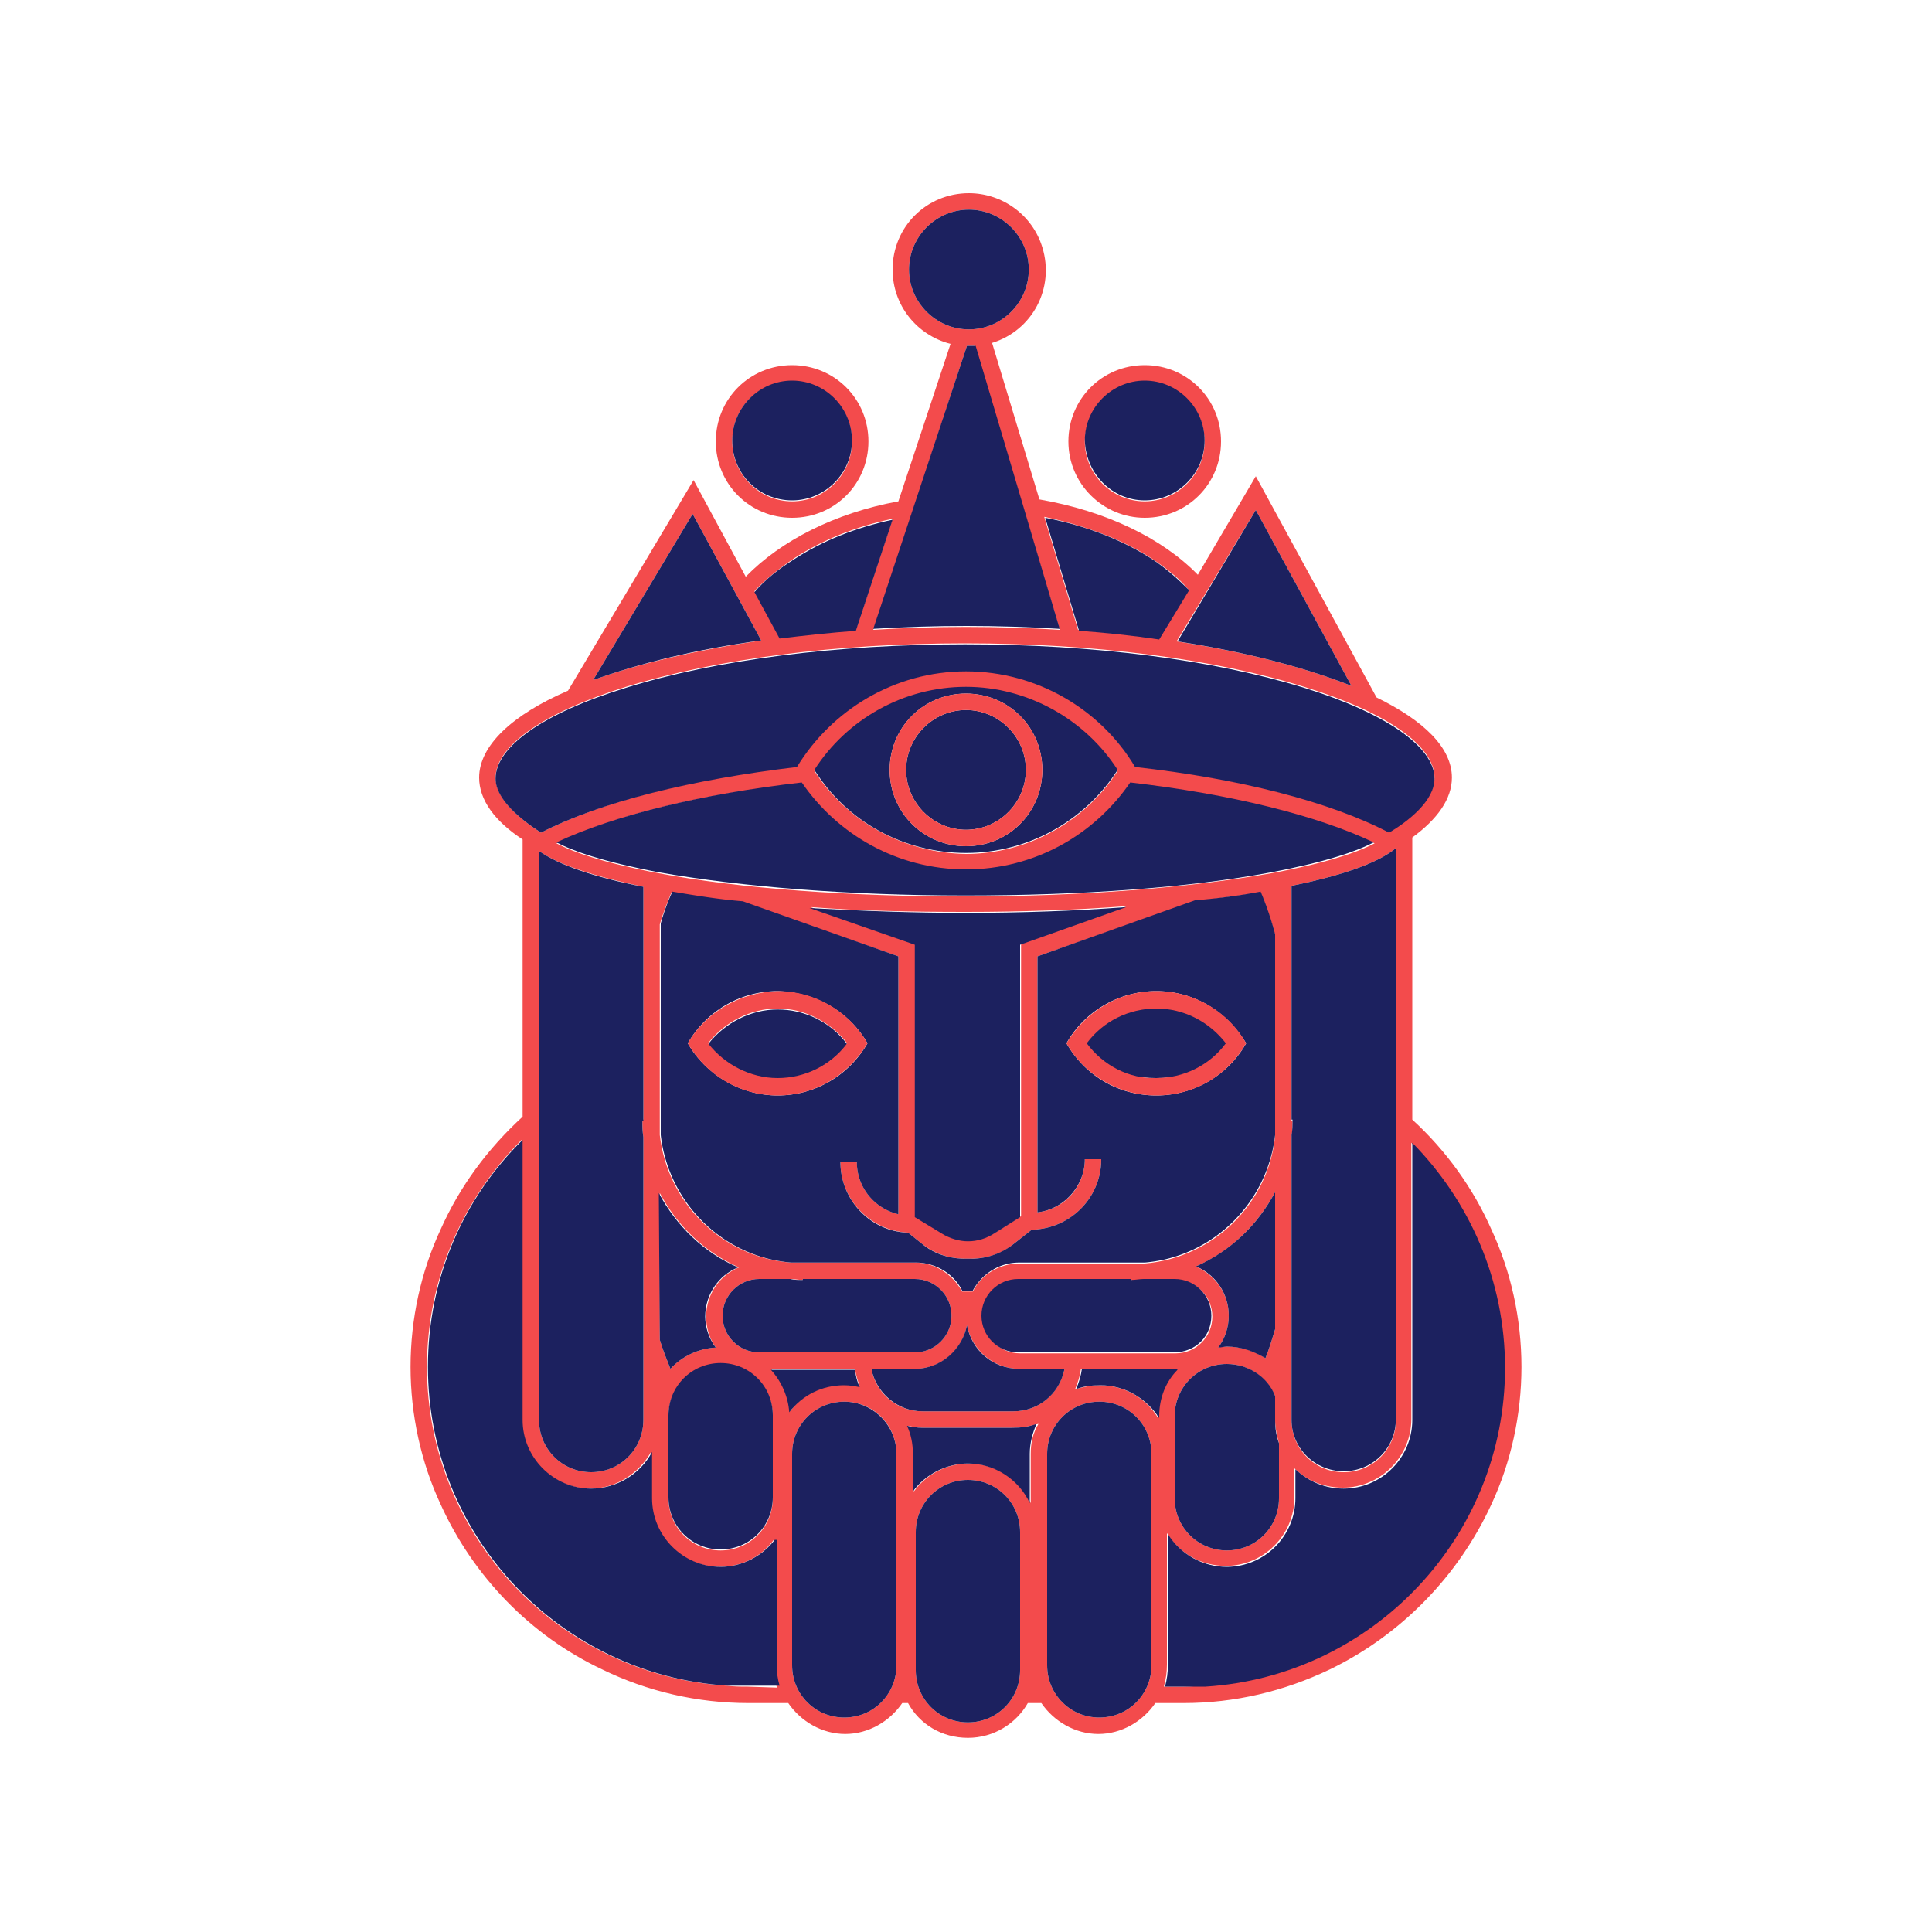
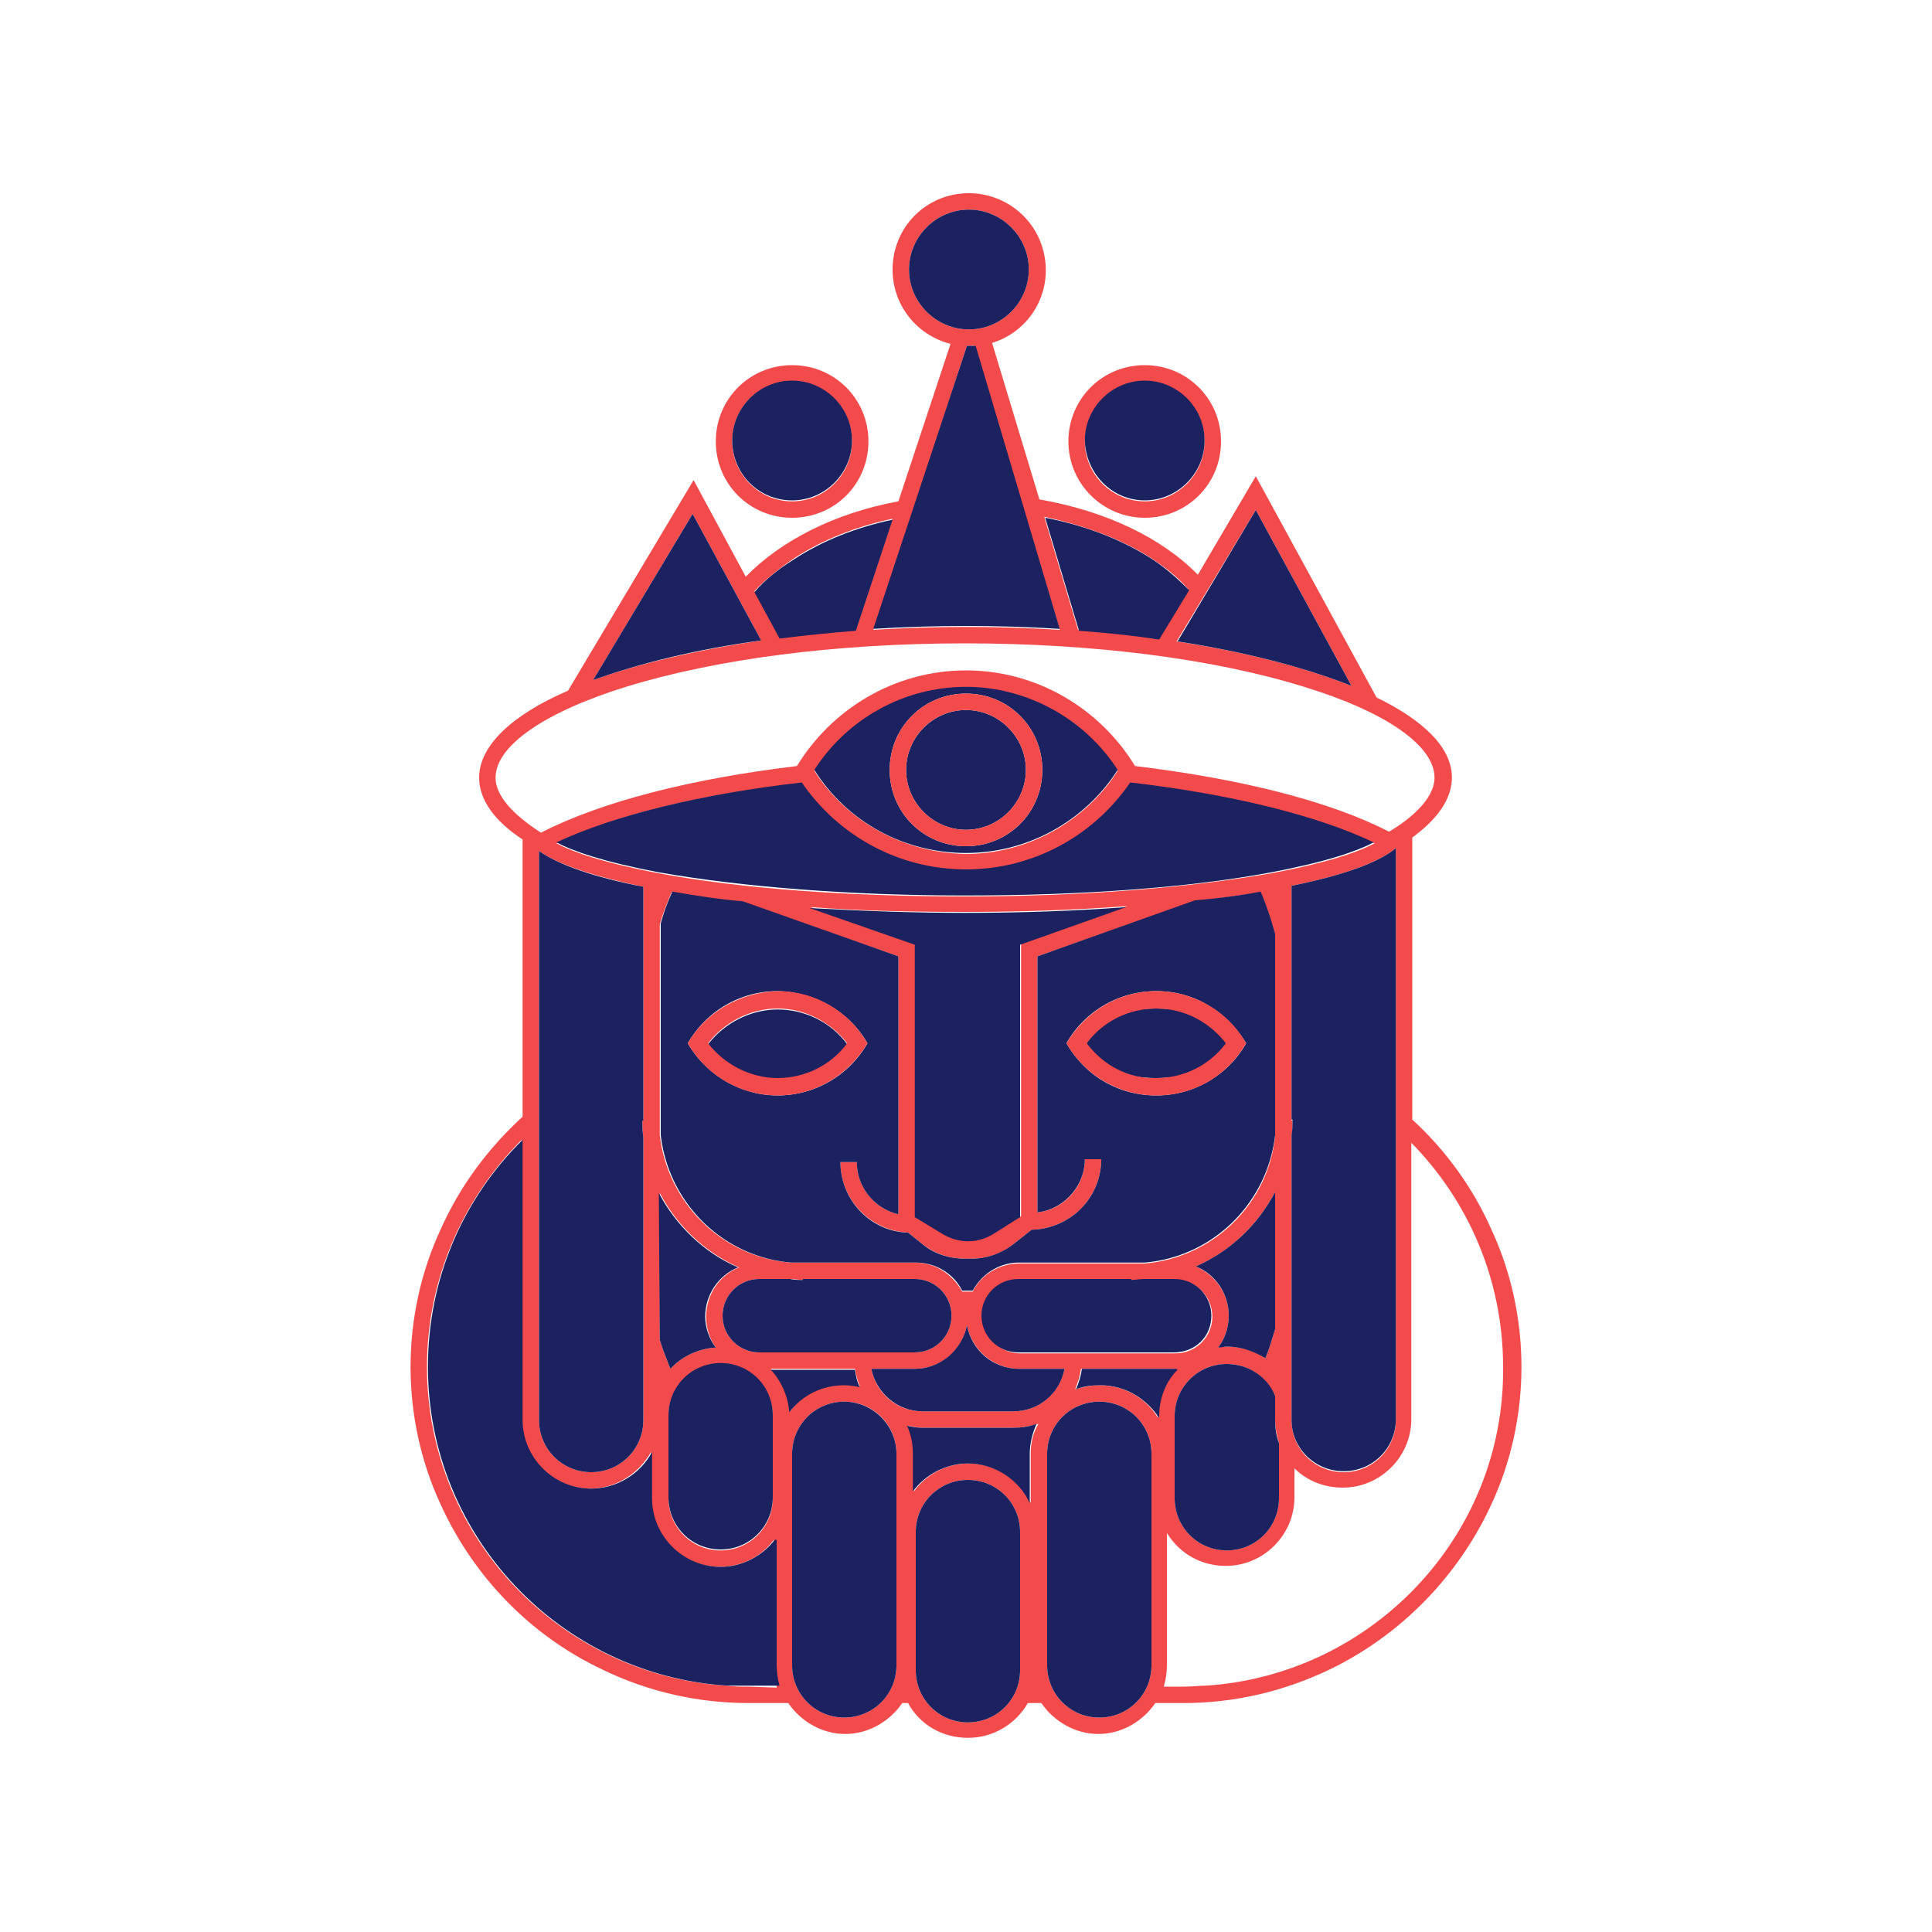
<svg xmlns="http://www.w3.org/2000/svg" viewBox="0 0 200 200" height="200" width="200" data-type="color">
  <g>
    <path d="M154.4 127.3c-1.9-4.3-4.7-8.2-8.2-11.4V86.7c2.6-1.9 4.1-4 4.1-6.2 0-3.1-2.9-5.9-7.8-8.3L130 49.3l-6 10.2c-3.7-3.8-9.5-6.6-16.4-7.8l-4.9-16.2c4.2-1.3 6.5-5.7 5.2-9.9-1-3.3-4.1-5.6-7.6-5.6-4.4 0-7.9 3.5-7.9 7.9 0 3.7 2.5 6.8 6 7.7L93 51.9c-6.6 1.2-12.2 4.1-15.8 7.8l-5.4-10-13 21.8c-5.8 2.5-9.2 5.7-9.2 9 0 2.3 1.6 4.5 4.5 6.4v28.7c-3.6 3.3-6.5 7.2-8.5 11.7-2 4.3-3.1 9.2-3.1 14.2s1.1 9.9 3.1 14.2c3.4 7.5 9.3 13.6 16.7 17.1 4.7 2.3 9.9 3.5 15.2 3.5h4.1c1.3 1.9 3.5 3.2 5.9 3.2s4.6-1.3 5.9-3.2h.6c1.2 2.2 3.5 3.6 6.2 3.6s5-1.5 6.2-3.6h1.4c1.3 1.9 3.5 3.2 5.9 3.2s4.6-1.3 5.9-3.2h2.9c5.3 0 10.4-1.2 15.2-3.5 7.4-3.6 13.3-9.7 16.7-17.1 2-4.3 3.1-9.2 3.1-14.2s-1.1-9.9-3.1-14.2zM130 52.8l9.9 18.2c-4.8-1.9-10.9-3.5-18.1-4.6l8.2-13.6zm-10.8 5c1.5 1 2.8 2 3.8 3.2l-3.1 5.1c-2.7-.4-5.5-.6-8.3-.9l-3.5-11.7c4.2.9 8 2.3 11.1 4.3zM94.1 27.9c0-3.4 2.8-6.2 6.2-6.2 3.4 0 6.2 2.8 6.2 6.2s-2.8 6.2-6.2 6.2c-3.4 0-6.2-2.8-6.2-6.2zm6 7.9h.8l8.8 29.4c-6.4-.4-12.9-.4-19.3 0 .1 0 9.7-29.4 9.7-29.4zm-17.9 22c2.9-1.9 6.4-3.3 10.2-4.1l-3.8 11.5c-2.7.2-5.4.5-7.9.8l-2.6-4.8c1.1-1.2 2.5-2.3 4.1-3.4zm-10.5-4.6l7.1 13.1c-6.7 1-12.7 2.4-17.4 4.1l10.3-17.2zM51.3 80.5c0-3.3 5.1-6.8 13.5-9.4 9.4-2.9 21.8-4.5 35.1-4.5s25.8 1.6 35.1 4.5c8.5 2.6 13.5 6.1 13.5 9.4 0 2.3-2.7 4.4-4.7 5.6-6.2-3.2-15.5-5.5-26.3-6.8-3.6-5.9-10.1-9.9-17.5-9.9s-13.9 4-17.5 9.9C71.6 80.6 62.2 83 56 86.2c-2-1.3-4.7-3.4-4.7-5.7zm22.8 59c-1.8.1-3.5.9-4.7 2.2-.4-1-.8-2-1.1-3v-15.2c1.8 3.4 4.6 6.1 8.2 7.7-2 .8-3.4 2.8-3.4 5.1 0 1.1.3 2.2 1 3.2zm-4.9 7.1c0-3 2.4-5.4 5.4-5.4 3 0 5.4 2.4 5.4 5.4v8.5c0 3-2.4 5.4-5.4 5.4-3 0-5.4-2.4-5.4-5.4v-8.5zm5.6-10.4c0-2.1 1.7-3.8 3.8-3.8h3.2c.4 0 .9.1 1.3.1v-.1h11.6c2.1 0 3.8 1.7 3.8 3.8 0 2.1-1.7 3.8-3.8 3.8H78.6c-2.1 0-3.8-1.7-3.8-3.8zm19.9-5.5H81.8c-7.1-.6-12.7-6.2-13.5-13.2V95.7c.3-1.1.8-2.3 1.2-3.3 2.3.4 4.7.7 7.3 1L93 99v26.7c-2.5-.6-4.3-2.8-4.3-5.4H87c0 3.9 3.1 7.1 7 7.3l1.5 1.2c1.3 1 2.8 1.5 4.4 1.5h.6c1.6 0 3.2-.5 4.4-1.5l1.9-1.5c4-.1 7.2-3.3 7.2-7.3h-1.7c0 2.8-2.1 5.2-4.9 5.5V99l16.3-5.7c2.4-.3 4.7-.6 6.8-.9.6 1.4 1.1 2.9 1.5 4.4v20.8c-.7 7-6.4 12.6-13.5 13.2h-13c-2 0-3.9 1.1-4.8 2.9h-1.1c-1-1.8-2.8-3-4.9-3zM83.9 93.9c5.1.4 10.5.5 16.1.5 5.8 0 11.4-.2 16.7-.6l-11 3.9v28.2l-2.7 1.7c-.8.5-1.8.8-2.7.8-1 0-1.9-.3-2.7-.8l-2.7-1.7V97.8l-11-3.9zm39.9 37.2c3.5-1.5 6.4-4.3 8.2-7.7v14.2c-.3 1-.6 2-1 3-1.2-.8-2.6-1.2-4-1.2-.3 0-.6 0-.9.1.7-.9 1.1-2.1 1.1-3.3 0-2.3-1.4-4.2-3.4-5.1zm-18.3 1.4h11.7v.1c.4 0 .9 0 1.3-.1h3.2c2.1 0 3.8 1.7 3.8 3.8 0 2.1-1.7 3.8-3.8 3.8h-16.1c-2.1 0-3.8-1.7-3.8-3.8 0-2.2 1.7-3.8 3.7-3.8zm21.5 8.7c2.2 0 4.1 1.3 5 3.3v2.5c0 .8.2 1.7.4 2.4v5.7c0 3-2.4 5.4-5.4 5.4-3 0-5.4-2.4-5.4-5.4v-8.5c0-3 2.4-5.4 5.4-5.4zm4.6-50.8c-8.5 1.5-19.7 2.4-31.7 2.4s-23.2-.8-31.7-2.4c-5.8-1.1-8.9-2.2-10.6-3.1 6-2.9 14.9-5.1 25.4-6.2 3.7 5.5 9.9 9 17 9s13.3-3.6 17-9c10.5 1.2 19.3 3.4 25.3 6.2-1.7.9-4.8 2-10.7 3.1zm-65 27.3V147c0 3-2.4 5.4-5.4 5.4s-5.4-2.4-5.4-5.4V88.1c2 1.4 5.6 2.6 10.8 3.7v24.1h-.1c0 .6 0 1.2.1 1.8zm17.7-37.9c3.4-5.3 9.4-8.6 15.7-8.6 6.4 0 12.3 3.3 15.7 8.6-3.4 5.3-9.4 8.6-15.7 8.6-6.4-.1-12.3-3.3-15.7-8.6zm49.4 37.8c.1-.5.1-1.1.1-1.6h-.1V91.7c5.4-1.1 9-2.4 10.8-3.9V147c0 3-2.4 5.4-5.4 5.4-3 0-5.4-2.4-5.4-5.4v-29.4zm-56.3 57c-.7 0-1.4 0-2.2-.1-17.3-1.1-31-15.5-31-33 0-9.2 3.8-17.5 9.8-23.5v29c0 3.9 3.2 7.1 7.1 7.1 2.6 0 5-1.5 6.3-3.8v4.8c0 3.9 3.2 7.1 7.1 7.1 2.2 0 4.3-1 5.6-2.8v13c0 .8.1 1.5.3 2.2v.1l-3-.1zm2.4-32.9h8.7c.1.6.3 1.3.5 1.8-.5-.1-1.1-.2-1.6-.2-2.2 0-4.3 1-5.6 2.8-.2-1.6-.8-3.2-2-4.4zm13 30.7c0 3-2.4 5.4-5.4 5.4s-5.4-2.4-5.4-5.4v-21.9c0-3 2.4-5.4 5.4-5.4s5.4 2.4 5.4 5.4v21.9zm12.8.5c0 3-2.4 5.4-5.4 5.4s-5.4-2.4-5.4-5.4v-14.3c0-3 2.4-5.4 5.4-5.4s5.4 2.4 5.4 5.4v14.3zm1.1-22.4v5.1c-1.1-2.4-3.6-4.1-6.4-4.1-2.3 0-4.4 1.1-5.7 2.9v-3.9c0-1-.2-2-.6-2.9.5.1 1.1.2 1.6.2h9.4c.9 0 1.7-.2 2.5-.4-.6 1-.8 2-.8 3.1zm-1.8-4.4h-9.4c-2.6 0-4.8-1.8-5.3-4.4h4.5c2.7 0 4.9-1.9 5.4-4.5.5 2.5 2.7 4.5 5.4 4.5h4.7c-.5 2.5-2.6 4.4-5.3 4.4zm14.3 26.3c0 3-2.4 5.4-5.4 5.4s-5.4-2.4-5.4-5.4v-21.9c0-3 2.4-5.4 5.4-5.4s5.4 2.4 5.4 5.4v21.9zm.7-25.6c-1.3-2.1-3.5-3.4-6.1-3.4-.9 0-1.7.2-2.5.4.3-.7.5-1.4.6-2.1h9.8c-1.2 1.3-1.9 3-1.9 4.8.1.1.1.3.1.3zm4.9 27.7c-.7 0-1.4.1-2.2.1h-2.1v-.1c.2-.7.3-1.4.3-2.2v-13.6c1.3 2.1 3.5 3.4 6.1 3.4 3.9 0 7.1-3.2 7.1-7.1v-3c1.3 1.3 3.1 2 5 2 3.9 0 7.1-3.2 7.1-7.1v-28.6c5.9 6 9.5 14.2 9.5 23.2.2 17.5-13.6 31.9-30.8 33z" fill="#f34b4c" data-color="1" />
    <path d="M118.5 53.6c4.4 0 7.9-3.5 7.9-7.9s-3.5-7.9-7.9-7.9-7.9 3.5-7.9 7.9 3.6 7.9 7.9 7.9zm0-14.1c3.4 0 6.2 2.8 6.2 6.2 0 3.4-2.8 6.2-6.2 6.2s-6.2-2.8-6.2-6.2c.1-3.5 2.8-6.2 6.2-6.2z" fill="#f34b4c" data-color="1" />
    <path d="M82 53.6c4.4 0 7.9-3.5 7.9-7.9s-3.5-7.9-7.9-7.9-7.9 3.5-7.9 7.9 3.5 7.9 7.9 7.9zm0-14.1c3.4 0 6.2 2.8 6.2 6.2 0 3.4-2.8 6.2-6.2 6.2s-6.2-2.8-6.2-6.2c0-3.5 2.7-6.2 6.2-6.2z" fill="#f34b4c" data-color="1" />
    <path d="M80.2 159.4c-1.3 1.7-3.4 2.8-5.6 2.8-3.9 0-7.1-3.2-7.1-7.1v-4.8c-1.2 2.3-3.7 3.8-6.3 3.8-3.9 0-7.1-3.2-7.1-7.1v-29c-6.1 6-9.8 14.3-9.8 23.5 0 17.5 13.7 31.9 31 33h5.4c-.2-.7-.3-1.4-.3-2.2v-12.9h-.2z" fill="#1c215f" data-color="2" />
-     <path d="M146.2 118.3V147c0 3.9-3.2 7.1-7.1 7.1-1.9 0-3.6-.7-5-2v3c0 3.9-3.2 7.1-7.1 7.1-2.5 0-4.8-1.3-6.1-3.4v13.6c0 .7-.1 1.5-.3 2.2h4.2c17.3-1.1 31-15.5 31-33 0-9.1-3.7-17.3-9.6-23.3z" fill="#1c215f" data-color="2" />
    <path d="M78.1 61.3l2.6 4.8c2.5-.3 5.2-.6 7.9-.8l3.8-11.5c-3.8.8-7.3 2.2-10.2 4.1-1.6 1-3 2.1-4.1 3.4z" fill="#1c215f" data-color="2" />
    <path d="M120 66.2l3.1-5.1c-1.1-1.1-2.3-2.2-3.8-3.2-3.1-2-6.9-3.5-11.1-4.3l3.5 11.7c2.8.2 5.6.5 8.3.9z" fill="#1c215f" data-color="2" />
    <path d="M97.5 127.7c.8.5 1.8.8 2.7.8 1 0 1.9-.3 2.7-.8l2.7-1.7V97.8l11-3.9c-5.2.4-10.9.6-16.7.6-5.4 0-10.7-.2-16.1-.5l10.9 3.8V126l2.8 1.7z" fill="#1c215f" data-color="2" />
    <path d="M68.3 138.7c.3 1 .7 2 1.1 3 1.2-1.3 2.9-2.1 4.7-2.2-.7-.9-1.1-2.1-1.1-3.2 0-2.3 1.4-4.3 3.4-5.1-3.5-1.5-6.4-4.3-8.2-7.7l.1 15.2z" fill="#1c215f" data-color="2" />
    <path d="M121.7 141.7H112c-.1.7-.3 1.4-.6 2.1.8-.3 1.6-.4 2.5-.4 2.6 0 4.8 1.4 6.1 3.4v-.2c0-1.9.7-3.6 1.9-4.8-.1-.1-.2-.1-.2-.1z" fill="#1c215f" data-color="2" />
    <path d="M95.5 147.8c-.6 0-1.1-.1-1.6-.2.4.9.6 1.8.6 2.9v3.9c1.3-1.8 3.5-2.9 5.7-2.9 2.8 0 5.3 1.7 6.4 4.1v-5.1c0-1.1.3-2.2.7-3.1-.8.3-1.6.4-2.5.4h-9.3z" fill="#1c215f" data-color="2" />
    <path d="M127 139.4c1.5 0 2.8.5 4 1.2.4-1 .7-2 1-3v-14.2c-1.8 3.4-4.6 6.1-8.2 7.7 2 .8 3.4 2.8 3.4 5.1 0 1.2-.4 2.4-1.1 3.3.3 0 .6-.1.9-.1z" fill="#1c215f" data-color="2" />
    <path d="M87.4 143.4c.6 0 1.1.1 1.6.2-.3-.6-.4-1.2-.5-1.8h-8.7c1.1 1.2 1.8 2.8 1.9 4.4 1.4-1.8 3.4-2.8 5.7-2.8z" fill="#1c215f" data-color="2" />
    <path d="M69.6 92.3c-.5 1.1-.9 2.2-1.2 3.3v21.9c.8 7 6.4 12.6 13.5 13.2h12.9c2 0 3.9 1.1 4.8 2.9h1.1c1-1.8 2.8-2.9 4.8-2.9h13c7.1-.6 12.7-6.2 13.5-13.2V96.7c-.4-1.5-.9-3-1.5-4.4-2.1.4-4.4.7-6.8.9L107.4 99v26.5c2.7-.3 4.9-2.7 4.9-5.5h1.7c0 4-3.2 7.2-7.2 7.3l-1.9 1.5a7.1 7.1 0 0 1-4.4 1.5h-.6c-1.6 0-3.2-.5-4.4-1.5l-1.5-1.2c-3.9-.1-7-3.4-7-7.3h1.7c0 2.6 1.8 4.8 4.3 5.4V99l-16.1-5.7c-2.5-.2-4.9-.6-7.3-1zm40.8 15.7c1.8-3.2 5.3-5.4 9.3-5.4s7.4 2.2 9.3 5.4c-1.8 3.2-5.3 5.4-9.3 5.4s-7.4-2.1-9.3-5.4zm-20.6 0c-1.9 3.3-5.4 5.4-9.3 5.4-3.8 0-7.4-2.1-9.3-5.4 1.9-3.3 5.4-5.4 9.3-5.4 3.9.1 7.4 2.1 9.3 5.4z" fill="#1c215f" data-color="2" />
    <path d="M126.9 108c0 2-3.2 3.6-7.2 3.6s-7.2-1.6-7.2-3.6 3.2-3.6 7.2-3.6 7.2 1.6 7.2 3.6z" fill="#1c215f" data-color="2" />
    <path d="M80.5 111.7c2.8 0 5.5-1.4 7.2-3.6-1.7-2.3-4.4-3.6-7.2-3.6s-5.5 1.4-7.2 3.6c1.7 2.2 4.4 3.6 7.2 3.6z" fill="#1c215f" data-color="2" />
    <path d="M100.2 153.2c-3 0-5.4 2.4-5.4 5.4v14.3c0 3 2.4 5.4 5.4 5.4s5.4-2.4 5.4-5.4v-14.3c0-3-2.4-5.4-5.4-5.4z" fill="#1c215f" data-color="2" />
    <path d="M95.5 146.1h9.4c2.6 0 4.8-1.8 5.3-4.4h-4.7c-2.7 0-4.9-1.9-5.4-4.5-.5 2.5-2.7 4.5-5.4 4.5h-4.5c.5 2.5 2.7 4.4 5.3 4.4z" fill="#1c215f" data-color="2" />
    <path d="M98.5 136.2c0-2.1-1.7-3.8-3.8-3.8H83.1v.1c-.4 0-.9 0-1.3-.1h-3.2c-2.1 0-3.8 1.7-3.8 3.8 0 2.1 1.7 3.8 3.8 3.8h16.1c2.1 0 3.8-1.7 3.8-3.8z" fill="#1c215f" data-color="2" />
    <path d="M125.4 136.2c0-2.1-1.7-3.8-3.8-3.8h-3.2c-.4 0-.9.1-1.3.1v-.1h-11.7c-2.1 0-3.8 1.7-3.8 3.8 0 2.1 1.7 3.8 3.8 3.8h16.1c2.3 0 3.9-1.7 3.9-3.8z" fill="#1c215f" data-color="2" />
    <path d="M113.8 145.1c-3 0-5.4 2.4-5.4 5.4v21.9c0 3 2.4 5.4 5.4 5.4s5.4-2.4 5.4-5.4v-21.9c0-3-2.4-5.4-5.4-5.4z" fill="#1c215f" data-color="2" />
    <path d="M121.6 155.1c0 3 2.4 5.4 5.4 5.4 3 0 5.4-2.4 5.4-5.4v-5.7c-.3-.8-.4-1.6-.4-2.4v-2.5c-.8-2-2.8-3.3-5-3.3-3 0-5.4 2.4-5.4 5.4v8.5z" fill="#1c215f" data-color="2" />
    <path d="M74.6 160.4c3 0 5.4-2.4 5.4-5.4v-8.5c0-3-2.4-5.4-5.4-5.4-3 0-5.4 2.4-5.4 5.4v8.5c0 3 2.4 5.4 5.4 5.4z" fill="#1c215f" data-color="2" />
    <path d="M66.6 91.8c-5.2-1-8.8-2.3-10.8-3.7V147c0 3 2.4 5.4 5.4 5.4s5.4-2.4 5.4-5.4v-29.3c-.1-.6-.1-1.1-.1-1.7h.1V91.8z" fill="#1c215f" data-color="2" />
    <path d="M139.1 152.3c3 0 5.4-2.4 5.4-5.4V87.8c-1.8 1.5-5.4 2.8-10.8 3.9v24.2h.1c0 .6 0 1.1-.1 1.6V147c0 2.9 2.4 5.3 5.4 5.3z" fill="#1c215f" data-color="2" />
    <path d="M87.4 145.1c-3 0-5.4 2.4-5.4 5.4v21.9c0 3 2.4 5.4 5.4 5.4s5.4-2.4 5.4-5.4v-21.9c0-3-2.5-5.4-5.4-5.4z" fill="#1c215f" data-color="2" />
    <path d="M100.3 35.8h-.2l-9.7 29.3c6.4-.4 12.9-.4 19.3 0L101 35.8h-.7z" fill="#1c215f" data-color="2" />
    <path d="M139.9 71L130 52.8l-8.1 13.6c7.1 1.1 13.2 2.7 18 4.6z" fill="#1c215f" data-color="2" />
    <path d="M71.7 53.2L61.4 70.4c4.7-1.7 10.7-3.2 17.4-4.1l-7.1-13.1z" fill="#1c215f" data-color="2" />
    <path d="M117 81c-3.7 5.4-9.9 9-17 9s-13.3-3.6-17-9c-10.5 1.2-19.4 3.4-25.4 6.2 1.7.9 4.8 2 10.6 3.1 8.5 1.5 19.7 2.4 31.7 2.4s23.2-.8 31.7-2.4c5.8-1.1 8.9-2.2 10.6-3.1-5.9-2.8-14.8-5-25.2-6.2z" fill="#1c215f" data-color="2" />
-     <path d="M56 86.2c6.2-3.2 15.6-5.5 26.5-6.8 3.6-5.9 10.1-9.9 17.5-9.9s14 4 17.5 9.9c10.8 1.2 20.2 3.6 26.3 6.8 2-1.2 4.7-3.3 4.7-5.6 0-3.3-5.1-6.8-13.5-9.4-9.4-2.9-21.8-4.5-35.1-4.5s-25.8 1.6-35.1 4.5c-8.5 2.6-13.5 6.1-13.5 9.4 0 2.2 2.7 4.3 4.7 5.6z" fill="#1c215f" data-color="2" />
    <path d="M118.5 51.8c3.4 0 6.2-2.8 6.2-6.2 0-3.4-2.8-6.2-6.2-6.2s-6.2 2.8-6.2 6.2c.1 3.4 2.8 6.2 6.2 6.2z" fill="#1c215f" data-color="2" />
    <path d="M100.3 34.1c3.4 0 6.2-2.8 6.2-6.2s-2.8-6.2-6.2-6.2c-3.4 0-6.2 2.8-6.2 6.2s2.8 6.2 6.2 6.2z" fill="#1c215f" data-color="2" />
    <path d="M82 51.8c3.4 0 6.2-2.8 6.2-6.2 0-3.4-2.8-6.2-6.2-6.2s-6.2 2.8-6.2 6.2c0 3.4 2.7 6.2 6.2 6.2z" fill="#1c215f" data-color="2" />
    <path d="M100 88.3c6.4 0 12.3-3.3 15.7-8.6-3.4-5.3-9.4-8.6-15.7-8.6-6.4 0-12.3 3.3-15.7 8.6 3.4 5.4 9.3 8.6 15.7 8.6zm0-16.5c4.4 0 7.9 3.5 7.9 7.9s-3.5 7.9-7.9 7.9-7.9-3.5-7.9-7.9 3.5-7.9 7.9-7.9z" fill="#1c215f" data-color="2" />
    <path d="M100 85.9c3.4 0 6.2-2.8 6.2-6.2s-2.8-6.2-6.2-6.2c-3.4 0-6.2 2.8-6.2 6.2s2.8 6.2 6.2 6.2z" fill="#1c215f" data-color="2" />
    <path d="M71.2 108c1.9 3.3 5.4 5.4 9.3 5.4 4 0 7.4-2.2 9.3-5.4-1.9-3.3-5.4-5.4-9.3-5.4-3.8.1-7.4 2.1-9.3 5.4zm9.3-3.6c2.8 0 5.5 1.4 7.2 3.6-1.7 2.3-4.4 3.6-7.2 3.6s-5.5-1.4-7.2-3.6c1.7-2.2 4.4-3.6 7.2-3.6z" fill="#f34b4c" data-color="1" />
    <path d="M129 108c-1.8-3.2-5.3-5.4-9.3-5.4s-7.4 2.2-9.3 5.4c1.8 3.2 5.3 5.4 9.3 5.4s7.4-2.1 9.3-5.4zm-16.5 0c1.7-2.3 4.4-3.6 7.2-3.6 2.9 0 5.5 1.4 7.2 3.6-1.7 2.3-4.4 3.6-7.2 3.6-2.8.1-5.5-1.3-7.2-3.6z" fill="#f34b4c" data-color="1" />
    <path d="M100 87.6c4.4 0 7.9-3.5 7.9-7.9s-3.5-7.9-7.9-7.9-7.9 3.5-7.9 7.9 3.5 7.9 7.9 7.9zm0-14.1c3.4 0 6.2 2.8 6.2 6.2s-2.8 6.2-6.2 6.2c-3.4 0-6.2-2.8-6.2-6.2s2.8-6.2 6.2-6.2z" fill="#f34b4c" data-color="1" />
  </g>
</svg>